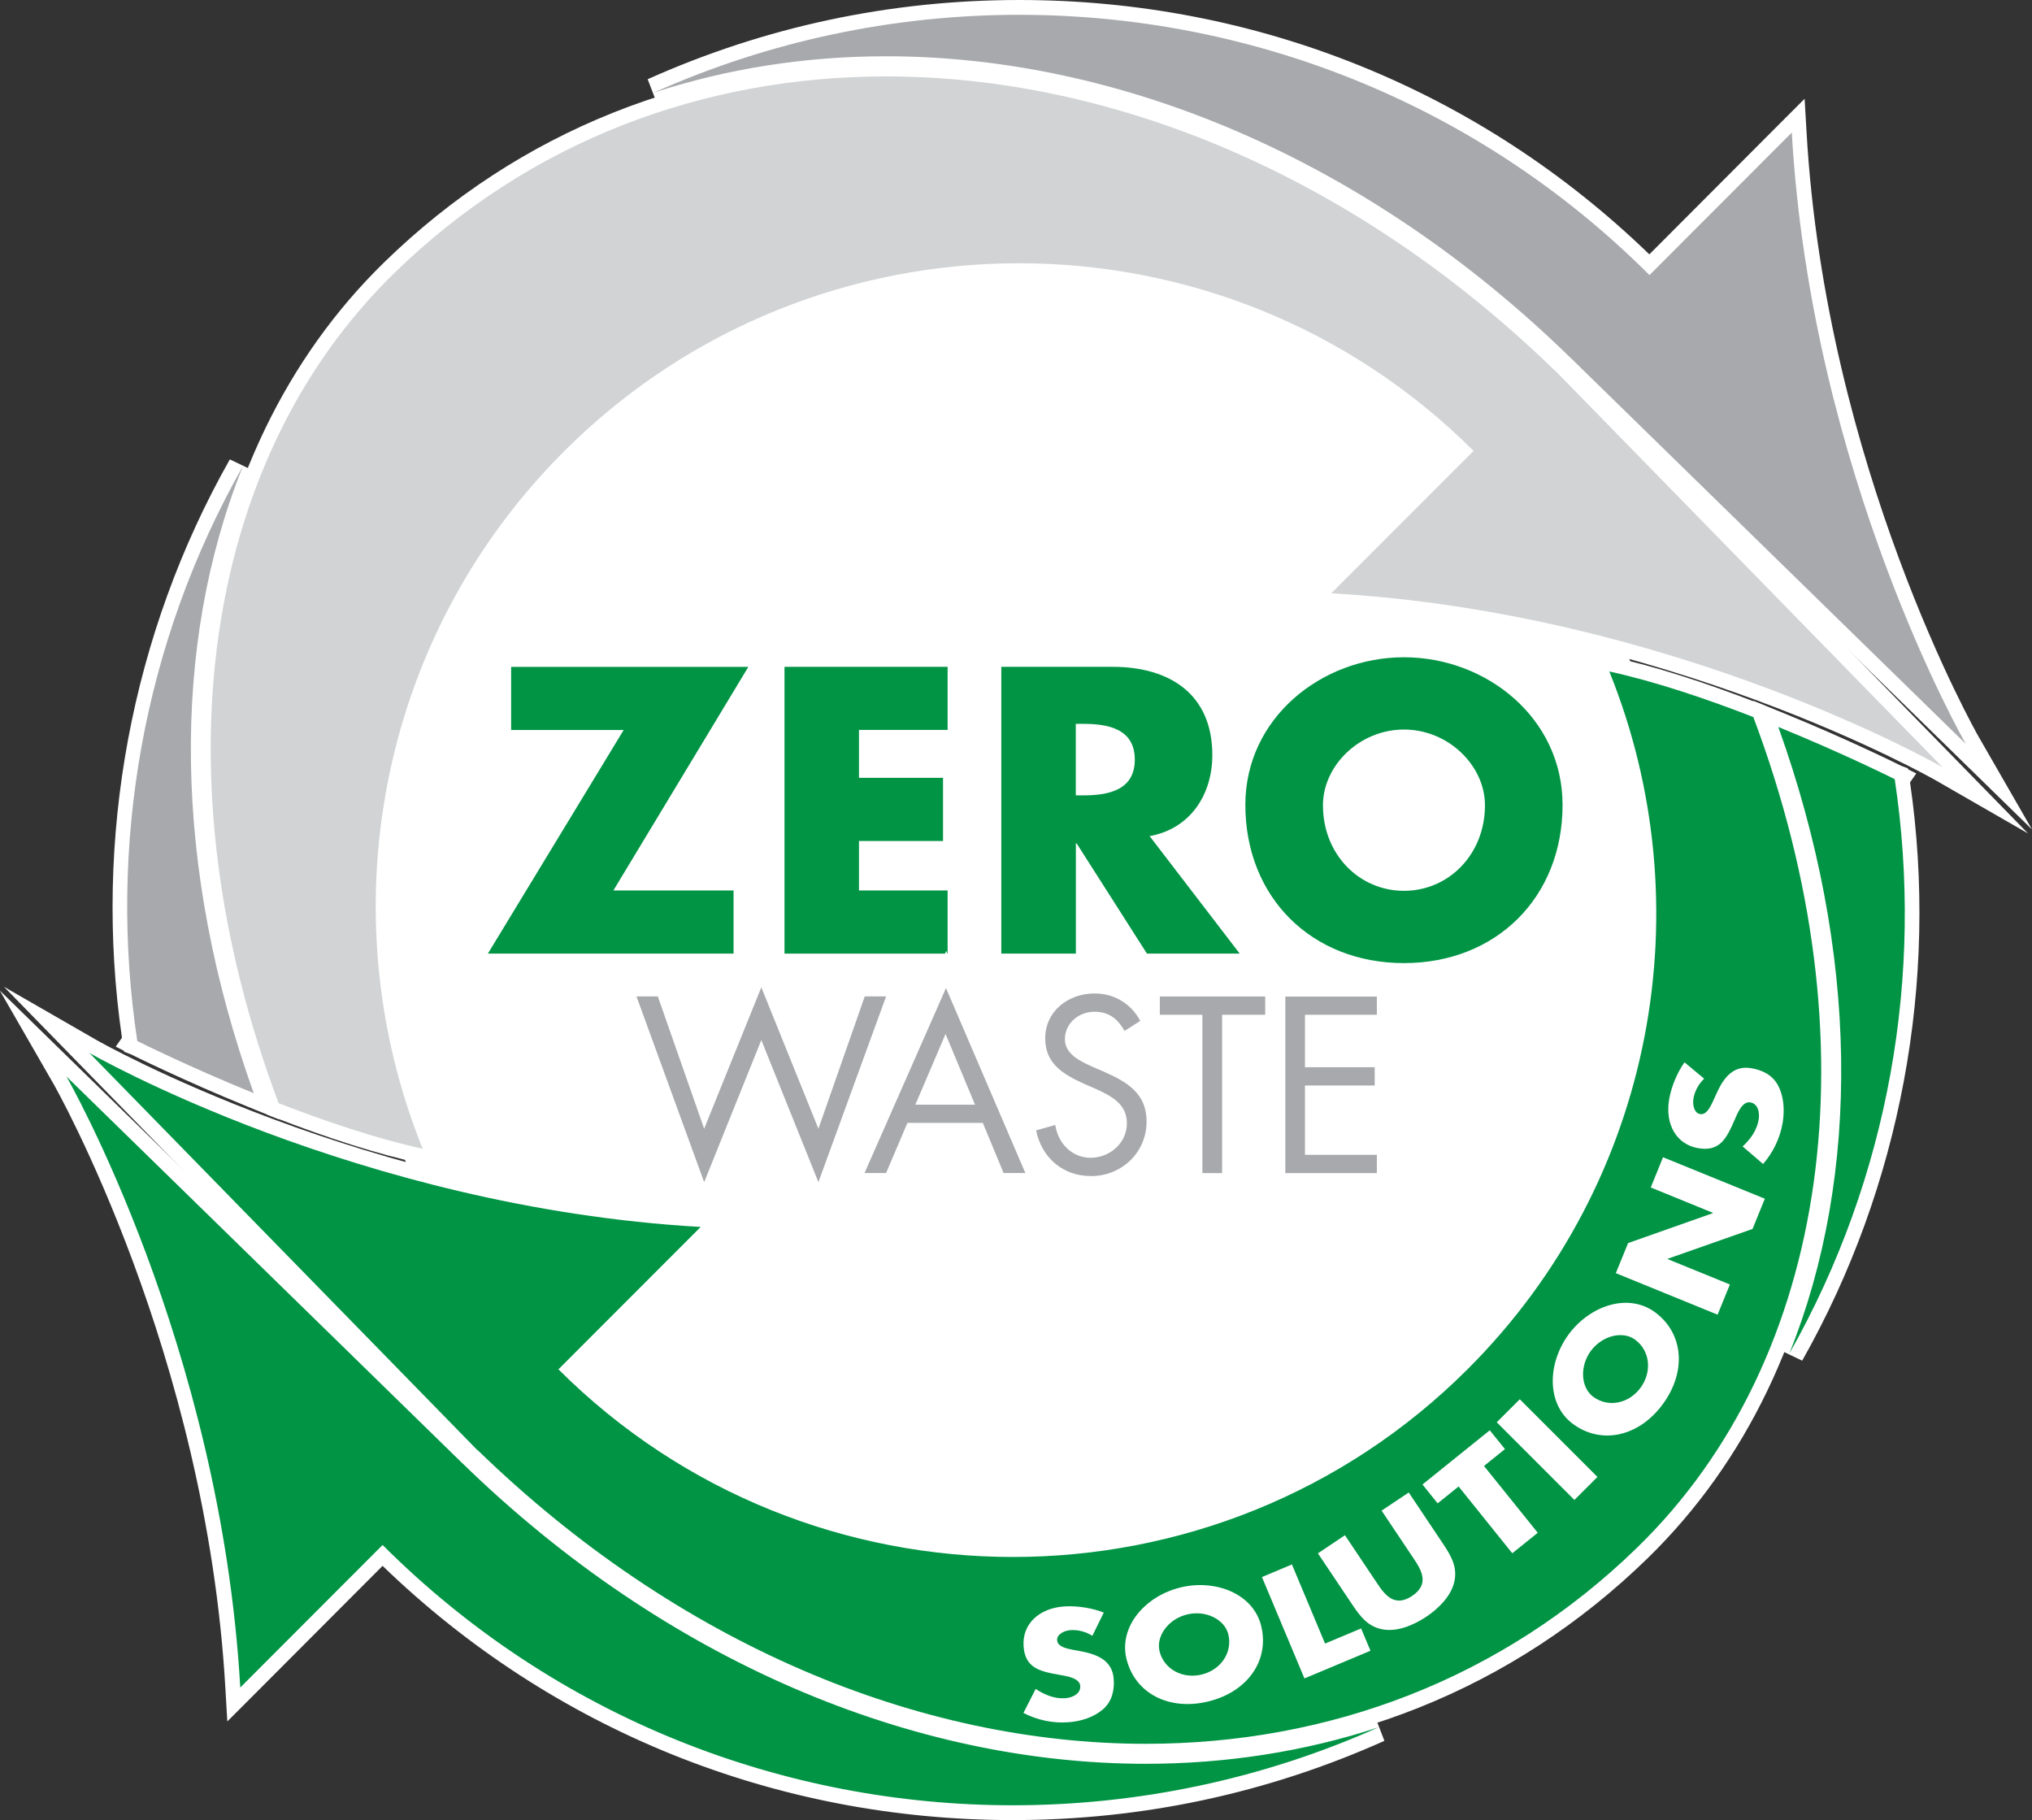
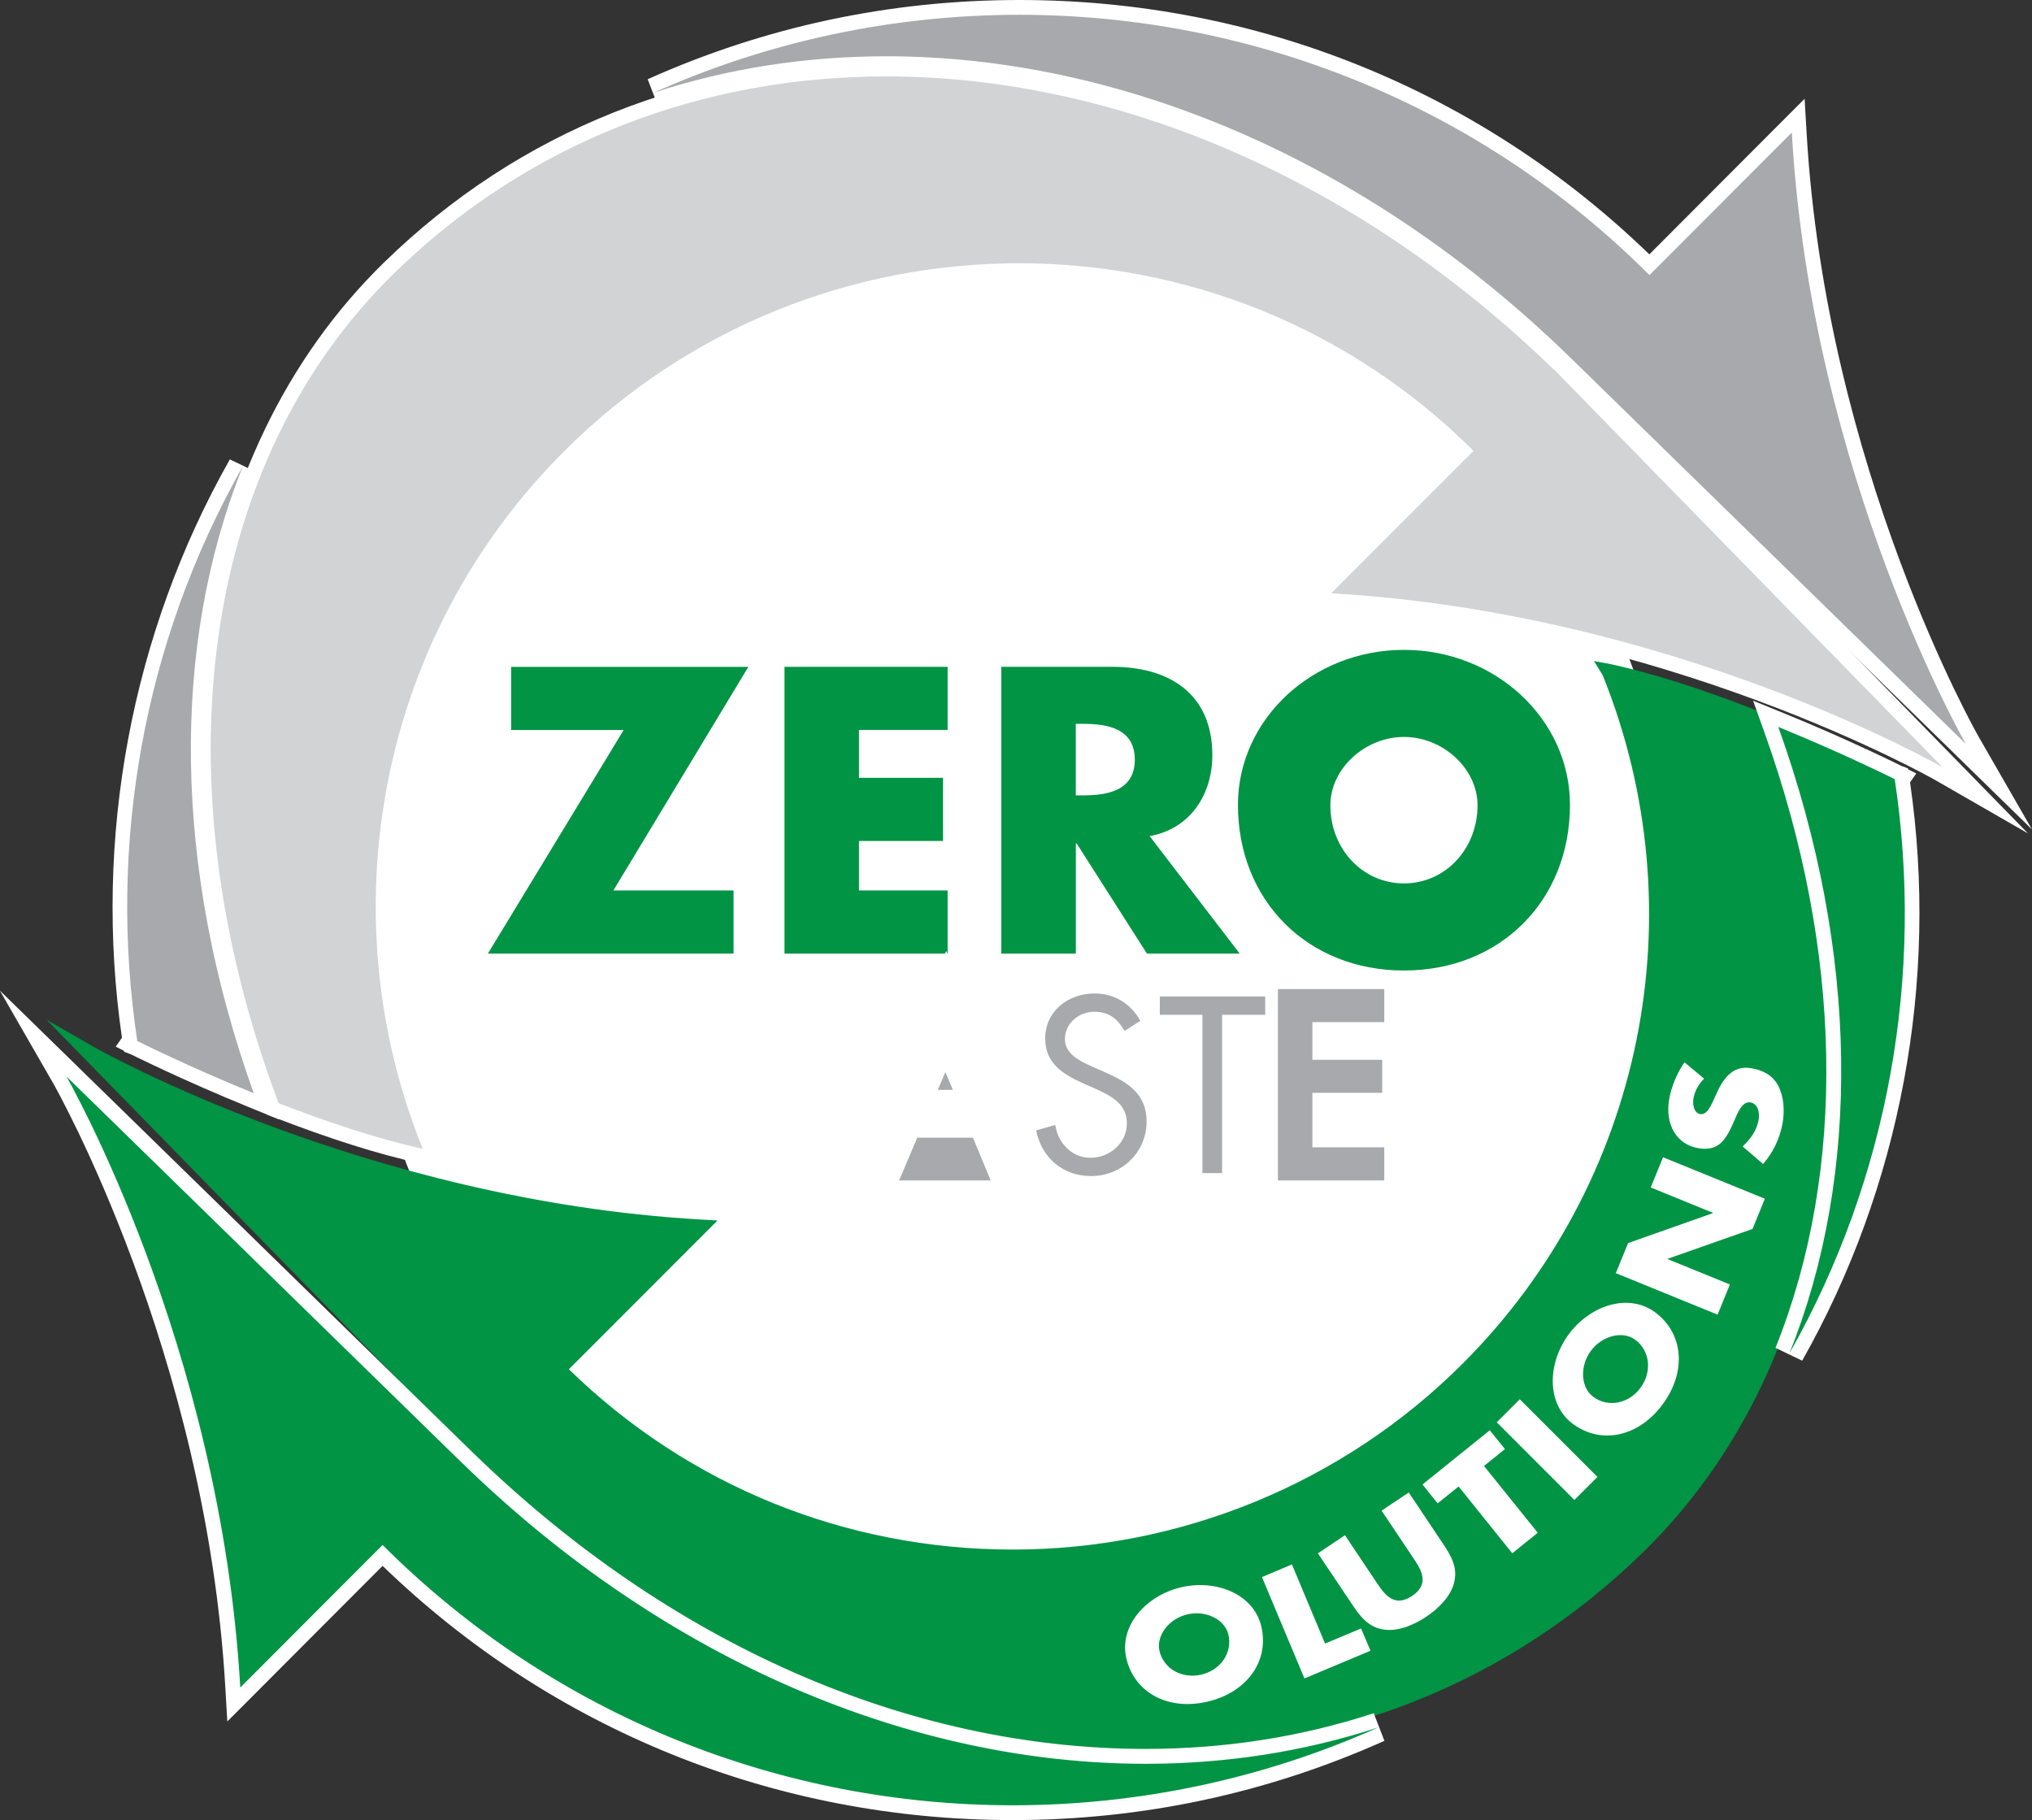
<svg xmlns="http://www.w3.org/2000/svg" id="Layer_1" data-name="Layer 1" version="1.1" viewBox="0 0 274.43 245.8">
  <rect x="0" y="0" width="274.43" height="245.8" fill="#333333" stroke="none" />
  <defs>
    <style>
      .cls-1 {
        fill: #a7a9ac;
      }

      .cls-1, .cls-2, .cls-3, .cls-4 {
        stroke-width: 0px;
      }

      .cls-2 {
        fill: #fff;
      }

      .cls-3 {
        fill: #009444;
      }

      .cls-4 {
        fill: #d1d3d4;
      }
    </style>
  </defs>
  <g>
    <ellipse class="cls-2" cx="137.45" cy="123.02" rx="88.84" ry="92.44" />
    <g>
      <g>
        <polygon class="cls-3" points="64.11 129.78 82.44 99.57 68.02 99.57 68.02 89.05 102.84 89.05 84.6 119.25 100.06 119.25 100.06 129.78 64.11 129.78" />
        <path class="cls-2" d="M101.07,90.05l-18.23,30.2h16.23v8.53h-33.18l18.34-30.2h-15.2v-8.52h32.05M104.61,88.05h-37.59v12.52h13.65l-16.49,27.16-1.84,3.04h38.73v-12.53h-14.69l16.4-27.17,1.83-3.03h0Z" />
      </g>
      <g>
        <polygon class="cls-3" points="104.94 129.78 104.94 89.05 128.98 89.05 128.98 99.57 117.01 99.57 117.01 104.05 128.36 104.05 128.36 114.57 117.01 114.57 117.01 119.25 128.98 119.25 128.98 129.78 104.94 129.78" />
        <path class="cls-2" d="M127.98,90.05v8.52h-11.97v6.47h11.35v8.53h-11.35v6.68h11.97v8.53h-22.03v-38.73h22.03M129.98,88.05h-26.03v42.73h26.03v-12.53h-11.97v-2.68h11.35v-12.53h-11.35v-2.47h11.97v-12.52h0Z" />
      </g>
      <g>
        <path class="cls-3" d="M154.34,129.78l-8.06-12.63v12.63h-12.07v-40.73h16.05c9.05,0,14.46,4.83,14.46,12.92,0,5.65-2.99,10.02-7.75,11.54l12.48,16.27h-15.11ZM146.29,106.41c4.23,0,5.96-1.11,5.96-3.83s-1.73-3.82-5.96-3.83v7.66Z" />
        <path class="cls-2" d="M150.27,90.05c7.65,0,13.46,3.65,13.46,11.92,0,5.34-2.98,9.96-8.47,10.94l12.17,15.87h-12.53l-9.5-14.89h-.1v14.89h-10.07v-38.73h15.05M145.29,107.41h.98c3.29,0,6.99-.62,6.99-4.83s-3.7-4.83-6.99-4.83h-.98v9.66M150.27,88.05h-17.05v42.73h14.07v-10.2l5.92,9.28.59.92h17.68l-2.47-3.22-10.43-13.59c4.42-1.98,7.14-6.42,7.14-12,0-8.71-5.78-13.92-15.46-13.92h0ZM147.29,105.38v-5.6c3.96.22,3.96,1.76,3.96,2.8s0,2.58-3.96,2.8h0Z" />
      </g>
      <g>
        <path class="cls-3" d="M189.61,131.06c-12.99,0-22.42-9.41-22.42-22.37,0-11.54,10.06-20.93,22.42-20.93s22.42,9.39,22.42,20.93c0,12.96-9.43,22.37-22.42,22.37ZM189.61,99.52c-5.29,0-9.94,4.31-9.94,9.22,0,5.92,4.37,10.56,9.94,10.56s9.94-4.64,9.94-10.56c0-4.91-4.64-9.22-9.94-9.22Z" />
-         <path class="cls-2" d="M189.61,88.76c11.15,0,21.42,8.22,21.42,19.93,0,12.53-8.99,21.37-21.42,21.37s-21.42-8.84-21.42-21.37c0-11.71,10.27-19.93,21.42-19.93M189.61,120.3c6.01,0,10.94-4.88,10.94-11.56,0-5.34-4.93-10.22-10.94-10.22s-10.94,4.88-10.94,10.22c0,6.68,4.93,11.56,10.94,11.56M189.61,86.76c-12.91,0-23.42,9.84-23.42,21.93,0,13.54,9.85,23.37,23.42,23.37s23.42-9.83,23.42-23.37c0-12.09-10.51-21.93-23.42-21.93h0ZM189.61,118.3c-5.1,0-8.94-4.11-8.94-9.56,0-4.38,4.18-8.22,8.94-8.22s8.94,3.84,8.94,8.22c0,5.45-3.84,9.56-8.94,9.56h0Z" />
      </g>
      <g>
-         <polygon class="cls-1" points="102.82 143.13 95.06 162.44 84.54 133.57 89.56 133.57 95.17 149.6 102.82 130.66 110.47 149.6 116.09 133.57 121.11 133.57 110.58 162.44 102.82 143.13" />
        <path class="cls-2" d="M102.82,133.33l7.71,19.1,6.26-17.87h2.88l-9.14,25.08-7.71-19.19-7.72,19.19-9.14-25.08h2.88l6.26,17.87,7.72-19.1M102.82,127.99l-1.85,4.59-5.73,14.18-4.51-12.86-.47-1.34h-7.15l.98,2.68,9.14,25.08,1.79,4.9,1.95-4.84,5.86-14.58,5.86,14.58,1.95,4.84,1.79-4.91,9.14-25.08.98-2.68h-7.15l-.47,1.34-4.51,12.86-5.73-14.18-1.85-4.59h0Z" />
      </g>
      <g>
-         <path class="cls-1" d="M134.87,159.41l-2.81-6.77h-8.85l-2.88,6.77h-5.1l12.55-28.49,12.22,28.49h-5.12ZM130.18,148.17l-2.49-5.98-2.55,5.98h5.05Z" />
+         <path class="cls-1" d="M134.87,159.41l-2.81-6.77h-8.85l-2.88,6.77h-5.1h-5.12ZM130.18,148.17l-2.49-5.98-2.55,5.98h5.05Z" />
        <path class="cls-2" d="M127.76,133.43l10.72,24.98h-2.94l-2.81-6.77h-10.18l-2.88,6.77h-2.91l11-24.98M123.62,149.18h8.06l-3.98-9.55-4.08,9.55M127.79,128.41l-1.85,4.21-11,24.98-1.24,2.81h7.3l.52-1.22,2.36-5.55h7.52l2.3,5.54.51,1.23h7.31l-1.2-2.79-10.72-24.98-1.81-4.23h0ZM126.65,147.18l1.03-2.41,1,2.41h-2.03Z" />
      </g>
      <g>
        <path class="cls-1" d="M147.36,159.82c-4.24,0-7.54-2.73-8.41-6.97l-.19-.91,4.59-1.29.16,1.13c.3,2.1,1.86,3.57,3.78,3.57s3.9-1.4,3.9-3.65c0-1.99-1.41-2.73-3.7-3.78l-1.55-.68c-2.81-1.28-5.79-2.97-5.79-7.02s3.3-7.07,7.67-7.07c3.03,0,5.59,1.54,7.05,4.22l.44.82-3.78,2.43-.52-.91c-.88-1.53-1.76-2.09-3.25-2.09s-2.95.95-2.95,2.7c0,1.3,1.36,2.01,3.13,2.81l1.59.7c3.06,1.34,6.32,3.15,6.32,7.62,0,4.69-3.73,8.37-8.49,8.37Z" />
        <path class="cls-2" d="M147.83,134.16c2.65,0,4.9,1.36,6.17,3.7l-2.12,1.36c-.95-1.64-2.09-2.59-4.11-2.59s-3.95,1.52-3.95,3.7c0,2.05,2.12,3,3.73,3.73l1.58.69c3.1,1.36,5.72,2.91,5.72,6.7,0,4.17-3.35,7.37-7.49,7.37-3.83,0-6.67-2.47-7.43-6.17l2.59-.73c.35,2.43,2.21,4.43,4.77,4.43s4.9-1.96,4.9-4.65-2.18-3.73-4.39-4.74l-1.45-.63c-2.78-1.27-5.19-2.69-5.19-6.1,0-3.7,3.13-6.07,6.67-6.07M147.83,132.16c-4.94,0-8.67,3.47-8.67,8.07,0,5.03,4.14,6.91,6.36,7.92l1.48.65.08.04c2.45,1.12,3.12,1.6,3.12,2.87,0,1.64-1.51,2.65-2.9,2.65-1.65,0-2.61-1.4-2.79-2.71l-.32-2.26-2.2.62-2.59.73-1.79.5.37,1.82c.97,4.72,4.65,7.76,9.39,7.76,5.32,0,9.49-4.11,9.49-9.37s-4.5-7.47-6.92-8.54l-1.58-.69c-1.39-.62-2.53-1.2-2.53-1.9,0-1.1,1.01-1.7,1.95-1.7s1.6.24,2.38,1.59l1.05,1.82,1.76-1.13,2.12-1.36,1.56-1-.88-1.63c-1.61-2.97-4.57-4.75-7.92-4.75h0Z" />
      </g>
      <g>
        <polygon class="cls-1" points="161.4 159.41 161.4 138.03 155.65 138.03 155.65 133.57 171.87 133.57 171.87 138.03 166.06 138.03 166.06 159.41 161.4 159.41" />
        <path class="cls-2" d="M170.87,134.57v2.47h-5.82v21.38h-2.66v-21.38h-5.75v-2.47h14.23M172.87,132.57h-18.23v6.47h5.75v21.38h6.66v-21.38h5.82v-6.47h0Z" />
      </g>
      <g>
        <polygon class="cls-1" points="172.59 159.41 172.59 133.57 186.95 133.57 186.95 138.03 177.24 138.03 177.24 143.12 186.67 143.12 186.67 147.58 177.24 147.58 177.24 154.94 186.95 154.94 186.95 159.41 172.59 159.41" />
-         <path class="cls-2" d="M185.95,134.57v2.47h-9.71v7.08h9.42v2.47h-9.42v9.36h9.71v2.47h-12.36v-23.84h12.36M187.95,132.57h-16.36v27.84h16.36v-6.47h-9.71v-5.36h9.42v-6.47h-9.42v-3.08h9.71v-6.47h0Z" />
      </g>
    </g>
    <g>
      <g>
        <path class="cls-4" d="M56.91,156.11c-5.53-1.2-12.13-3.29-19.63-6.21l-.42-.16-.16-.42c-16.59-44.1-10.5-87.47,15.89-113.2,17.99-17.54,41.19-26.81,67.09-26.81,31.83,0,63.83,13.93,90.22,39.25l.02-.02.73.71,57.48,58.83-6.27-3.61c-.36-.21-36.54-20.76-82.11-23.37l-2.23-.13,20.07-20.09c-16.11-15.71-37.37-24.35-59.97-24.35s-44.55,8.92-60.75,25.12c-24.4,24.4-31.81,60.87-18.91,92.94l1.16,1.92-2.23-.42Z" />
        <path class="cls-2" d="M119.68,10.32c30.67,0,63.26,13.46,90.24,39.66l.02-.02,52.42,53.66s-36.2-20.85-82.56-23.5l19.21-19.23c-16.94-16.9-39.16-25.34-61.39-25.34-22.25,0-44.52,8.47-61.46,25.42-25.39,25.39-31.76,62.72-19.1,94.1l.05.07c-6.28-1.37-13.23-3.73-19.48-6.16-16.46-43.74-10.49-86.65,15.65-112.13,18.27-17.81,41.71-26.53,66.39-26.53M119.68,8.32h0c-26.16,0-49.6,9.37-67.78,27.09-26.68,26.01-32.86,69.79-16.13,114.27l.31.84.83.32c7.55,2.93,14.2,5.04,19.78,6.25l4.54.99-2.36-3.91c-12.72-31.68-5.38-67.69,18.72-91.79,16.01-16.01,37.33-24.83,60.04-24.83,22,0,42.71,8.28,58.54,23.36l-17.78,17.79-3.15,3.16,4.45.25c45.31,2.59,81.31,23.03,81.67,23.23l12.53,7.21-10.1-10.34-52.42-53.66-1.41-1.45-.07.07c-13.03-12.36-27.46-22.01-42.91-28.69-15.6-6.75-31.52-10.17-47.3-10.17h0Z" />
      </g>
      <g>
        <path class="cls-1" d="M33.89,148.56c-8.85-3.61-15.69-7.03-15.76-7.06l-.11-.06-.33-.13v-.04s-.61-.3-.61-.3l.44-.6c-3.97-26.79,1.14-54.42,14.4-77.84l1.8.87c-9.74,24.25-9.21,54.04,1.51,83.89l.76,2.11-2.08-.85Z" />
        <path class="cls-2" d="M32.78,63.03c-9.69,24.13-9.45,54.12,1.49,84.6-8.92-3.63-15.69-7.03-15.69-7.03h0s-.04-.03-.04-.03c-3.98-26.35.76-53.77,14.23-77.55M31.04,62.04c-13.3,23.5-18.47,51.21-14.57,78.1l-.84,1.2,1.11.56.02.13.9.34.04.02c.07.03,6.94,3.47,15.83,7.09l4.15,1.69-1.51-4.22c-10.63-29.62-11.17-59.16-1.52-83.18l-3.6-1.73h0Z" />
      </g>
      <g>
        <path class="cls-1" d="M211.86,49.46l-.63-.6c-26.68-25.96-59.18-40.26-91.52-40.26-10.78,0-21.25,1.64-31.11,4.87l-.72-1.86c15.72-7.04,32.48-10.61,49.8-10.61,32.11,0,62.29,12.33,85.1,34.74l20.09-20.13.13,2.23c2.61,45.57,23.16,81.75,23.37,82.11l3.61,6.27-58.11-56.77Z" />
        <path class="cls-2" d="M137.67,2c30.81,0,61.63,11.71,85.1,35.15l19.22-19.25c2.65,46.36,23.5,82.56,23.5,82.56l-53.56-52.32h-.01C184.39,21.35,151.09,7.6,119.7,7.6c-10.81,0-21.39,1.63-31.43,4.92,15.67-7.02,32.53-10.52,49.39-10.52M137.67,0h0c-17.46,0-34.35,3.6-50.2,10.7l1.44,3.73c9.76-3.2,20.13-4.82,30.8-4.82,32.08,0,64.33,14.2,90.82,39.97l1.41,1.38h0s52.14,50.94,52.14,50.94l10.34,10.1-7.21-12.53c-.21-.36-20.64-36.36-23.23-81.67l-.26-4.46-3.16,3.16-17.81,17.85C199.85,12.18,169.71,0,137.67,0h0Z" />
      </g>
    </g>
    <g>
      <g>
        <path class="cls-3" d="M154.74,236.48c-31.83,0-63.83-13.93-90.22-39.25l-.02.02-.74-.71L6.29,137.71l6.27,3.61c.36.21,36.55,20.76,82.11,23.37l2.23.13-20.07,20.09c16.11,15.71,37.37,24.35,59.97,24.35s44.55-8.92,60.75-25.12c24.4-24.4,31.81-60.87,18.91-92.94l-1.18-1.93,2.25.42c5.53,1.2,12.13,3.29,19.63,6.21l.42.16.16.42c16.59,44.1,10.5,87.47-15.89,113.2-17.99,17.54-41.19,26.81-67.09,26.81Z" />
-         <path class="cls-2" d="M217.31,90.67c6.28,1.37,13.23,3.73,19.48,6.16,16.46,43.74,10.49,86.65-15.65,112.13-18.27,17.81-41.71,26.53-66.39,26.53-30.67,0-63.26-13.46-90.24-39.66l-.02.02-52.42-53.66s36.2,20.85,82.56,23.5l-19.21,19.23c16.94,16.9,39.16,25.34,61.39,25.34s44.52-8.47,61.46-25.42c25.39-25.39,31.76-62.72,19.1-94.1l-.05-.07M213.2,87.73l2.36,3.91c12.72,31.68,5.38,67.69-18.72,91.79-16.01,16.01-37.34,24.83-60.04,24.83s-42.71-8.28-58.54-23.36l17.78-17.79,3.15-3.16-4.45-.25c-45.31-2.59-81.31-23.03-81.67-23.23l-12.53-7.21,10.1,10.34,52.42,53.66,1.41,1.45.07-.07c13.04,12.36,27.46,22.01,42.91,28.69,15.6,6.75,31.52,10.17,47.3,10.17,26.16,0,49.61-9.37,67.79-27.09,26.68-26.01,32.86-69.79,16.13-114.27l-.31-.84-.83-.32c-7.55-2.93-14.2-5.04-19.78-6.25l-4.53-.99h0Z" />
      </g>
      <g>
        <path class="cls-3" d="M240.72,182.4c9.74-24.25,9.21-54.05-1.51-83.89l-.76-2.11,2.08.85c8.85,3.61,15.69,7.03,15.76,7.06l.09.04.36.14v.05s.59.29.59.29l-.41.59c3.97,26.79-1.14,54.43-14.39,77.85l-1.8-.87Z" />
        <path class="cls-2" d="M240.16,98.17c8.92,3.63,15.69,7.03,15.69,7.03h0s.04.03.04.03c3.98,26.35-.76,53.77-14.23,77.55,9.69-24.13,9.45-54.12-1.49-84.6M236.76,94.62l1.51,4.22c10.63,29.62,11.17,59.16,1.52,83.18l3.6,1.73c13.3-23.5,18.47-51.21,14.57-78.1l.84-1.2-1.11-.56-.02-.13-.9-.34-.04-.02c-.07-.03-6.94-3.47-15.83-7.09l-4.15-1.69h0Z" />
      </g>
      <g>
        <path class="cls-3" d="M136.76,244.8c-32.11,0-62.29-12.33-85.1-34.74l-20.09,20.13-.13-2.23c-2.61-45.57-23.16-81.75-23.37-82.11l-3.61-6.27,58.11,56.77.63.6c26.68,25.96,59.18,40.26,91.52,40.26,10.78,0,21.25-1.64,31.11-4.87l.72,1.86c-15.72,7.04-32.48,10.61-49.8,10.61Z" />
        <path class="cls-2" d="M8.94,145.34l53.56,52.32h.01c27.53,26.78,60.83,40.53,92.22,40.53,10.81,0,21.39-1.63,31.43-4.92-15.67,7.02-32.53,10.52-49.39,10.52-30.81,0-61.63-11.71-85.1-35.15l-19.22,19.25c-2.65-46.36-23.5-82.56-23.5-82.56M0,133.81l7.21,12.53c.21.36,20.64,36.36,23.23,81.67l.26,4.46,3.16-3.16,17.81-17.85c22.91,22.16,53.05,34.33,85.09,34.33,17.47,0,34.36-3.6,50.21-10.7l-1.44-3.73c-9.76,3.2-20.13,4.82-30.8,4.82-32.08,0-64.33-14.2-90.82-39.97l-1.42-1.38h0s-52.14-50.93-52.14-50.93l-10.34-10.1h0Z" />
      </g>
    </g>
  </g>
  <g>
-     <path class="cls-2" d="M147.54,220.91c-.85-.53-1.91-.85-2.98-.77-.81.06-1.85.55-1.79,1.37.07.87,1.27,1.11,2.05,1.27l1.14.21c2.39.44,4.28,1.34,4.45,3.74.11,1.47-.19,3.01-1.46,4.11-1.25,1.08-2.98,1.62-4.68,1.74-2.12.16-4.25-.32-6.05-1.26l1.65-3.24c1.16.76,2.51,1.36,4,1.25,1.03-.08,2.09-.61,2.02-1.65-.08-1.08-1.83-1.33-2.78-1.5-2.8-.48-4.66-.98-4.87-3.85-.22-3,2.08-5.15,5.46-5.39,1.7-.12,3.81.2,5.37.83l-1.53,3.11Z" />
    <path class="cls-2" d="M170.34,219.62c1.12,4.67-1.91,8.89-7.19,10.16s-9.89-1.1-11.02-5.78c-1.05-4.37,2.58-8.49,7.32-9.63,4.74-1.14,9.84.87,10.89,5.24ZM156.59,222.95c.6,2.49,3.13,3.8,5.69,3.19,2.55-.61,4.21-2.94,3.61-5.43-.48-1.99-3.01-3.31-5.56-2.69-2.55.61-4.21,2.94-3.73,4.93Z" />
    <path class="cls-2" d="M190.27,201.57l4.64,6.94c1.06,1.59,2.04,3.21,1.44,5.34-.5,1.8-2.1,3.4-3.74,4.49s-3.73,1.97-5.58,1.74c-2.2-.26-3.32-1.78-4.39-3.37l-4.65-6.94,3.65-2.45,4.35,6.5c1.07,1.61,2.38,3.27,4.72,1.7,2.35-1.58,1.31-3.41.23-5.02l-4.35-6.5,3.65-2.44Z" />
    <path class="cls-2" d="M178.96,221.95l4.86-2.04,1.27,3.01-8.92,3.74-5.74-13.69,4.05-1.7,4.47,10.67Z" />
    <path class="cls-2" d="M207.67,207l-3.43,2.76-7.25-9.02-2.83,2.28-2.05-2.55,9.09-7.32,2.05,2.54-2.83,2.28,7.26,9.02Z" />
    <path class="cls-2" d="M215.74,199.45l-3.11,3.11-10.49-10.49,3.11-3.11,10.49,10.49Z" />
    <path class="cls-2" d="M223.49,177.19c3.88,2.83,4.31,8,1.11,12.39-3.19,4.39-8.24,5.57-12.12,2.75-3.63-2.64-3.53-8.13-.67-12.07,2.87-3.94,8.05-5.71,11.68-3.07ZM215.19,188.64c2.07,1.51,4.85.87,6.39-1.26,1.54-2.12,1.3-4.97-.77-6.48-1.65-1.2-4.43-.56-5.98,1.56-1.54,2.12-1.3,4.97.35,6.17Z" />
    <path class="cls-2" d="M218.22,171.94l1.66-4.07,11.44-4.04.02-.04-8.4-3.43,1.66-4.08,13.75,5.6-1.66,4.08-11.46,4.03-.02.04,8.42,3.43-1.66,4.08-13.75-5.61Z" />
    <path class="cls-2" d="M230.15,145.67c-.72.7-1.28,1.65-1.45,2.72-.13.8.1,1.93.91,2.06.86.14,1.38-.98,1.72-1.69l.48-1.06c.99-2.23,2.32-3.85,4.69-3.45,1.46.24,2.89.89,3.66,2.38.76,1.47.87,3.28.6,4.97-.35,2.1-1.31,4.06-2.65,5.59l-2.76-2.37c1.02-.95,1.91-2.12,2.16-3.6.17-1.02-.1-2.18-1.13-2.35-1.07-.18-1.73,1.47-2.11,2.36-1.13,2.61-2.05,4.3-4.89,3.83-2.97-.49-4.52-3.22-3.96-6.57.28-1.68,1.09-3.66,2.08-5.03l2.67,2.22Z" />
  </g>
</svg>